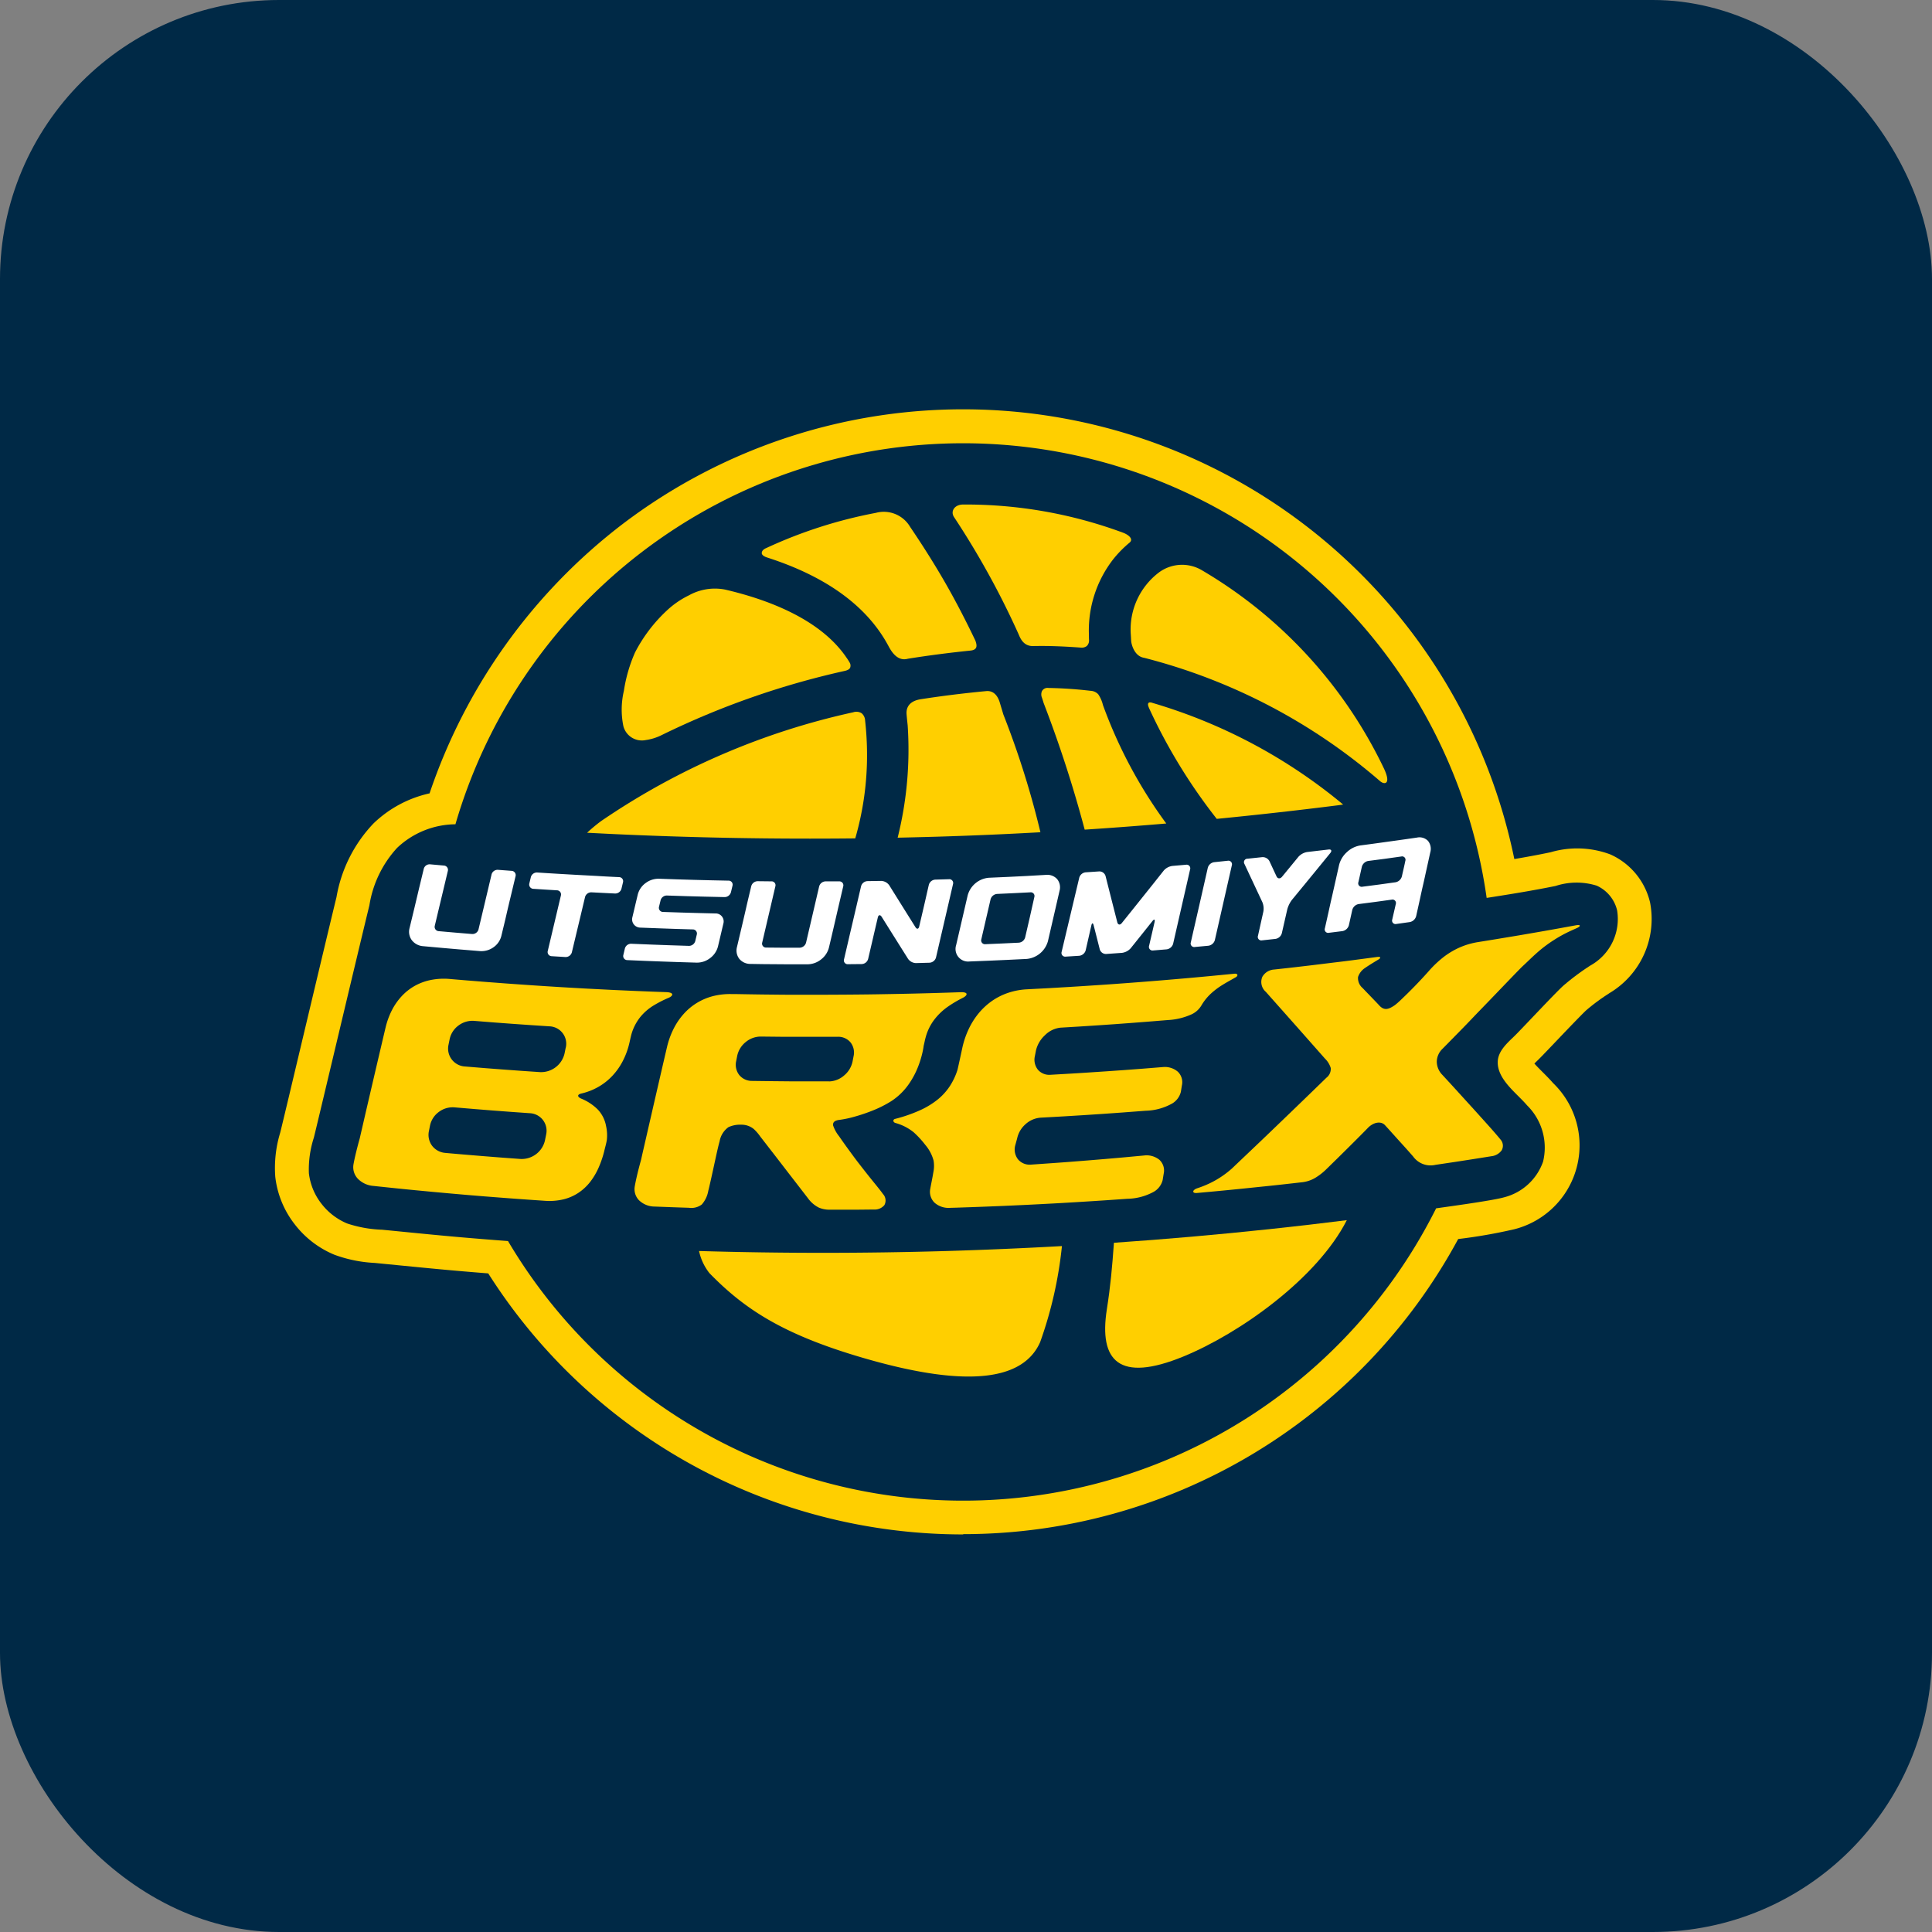
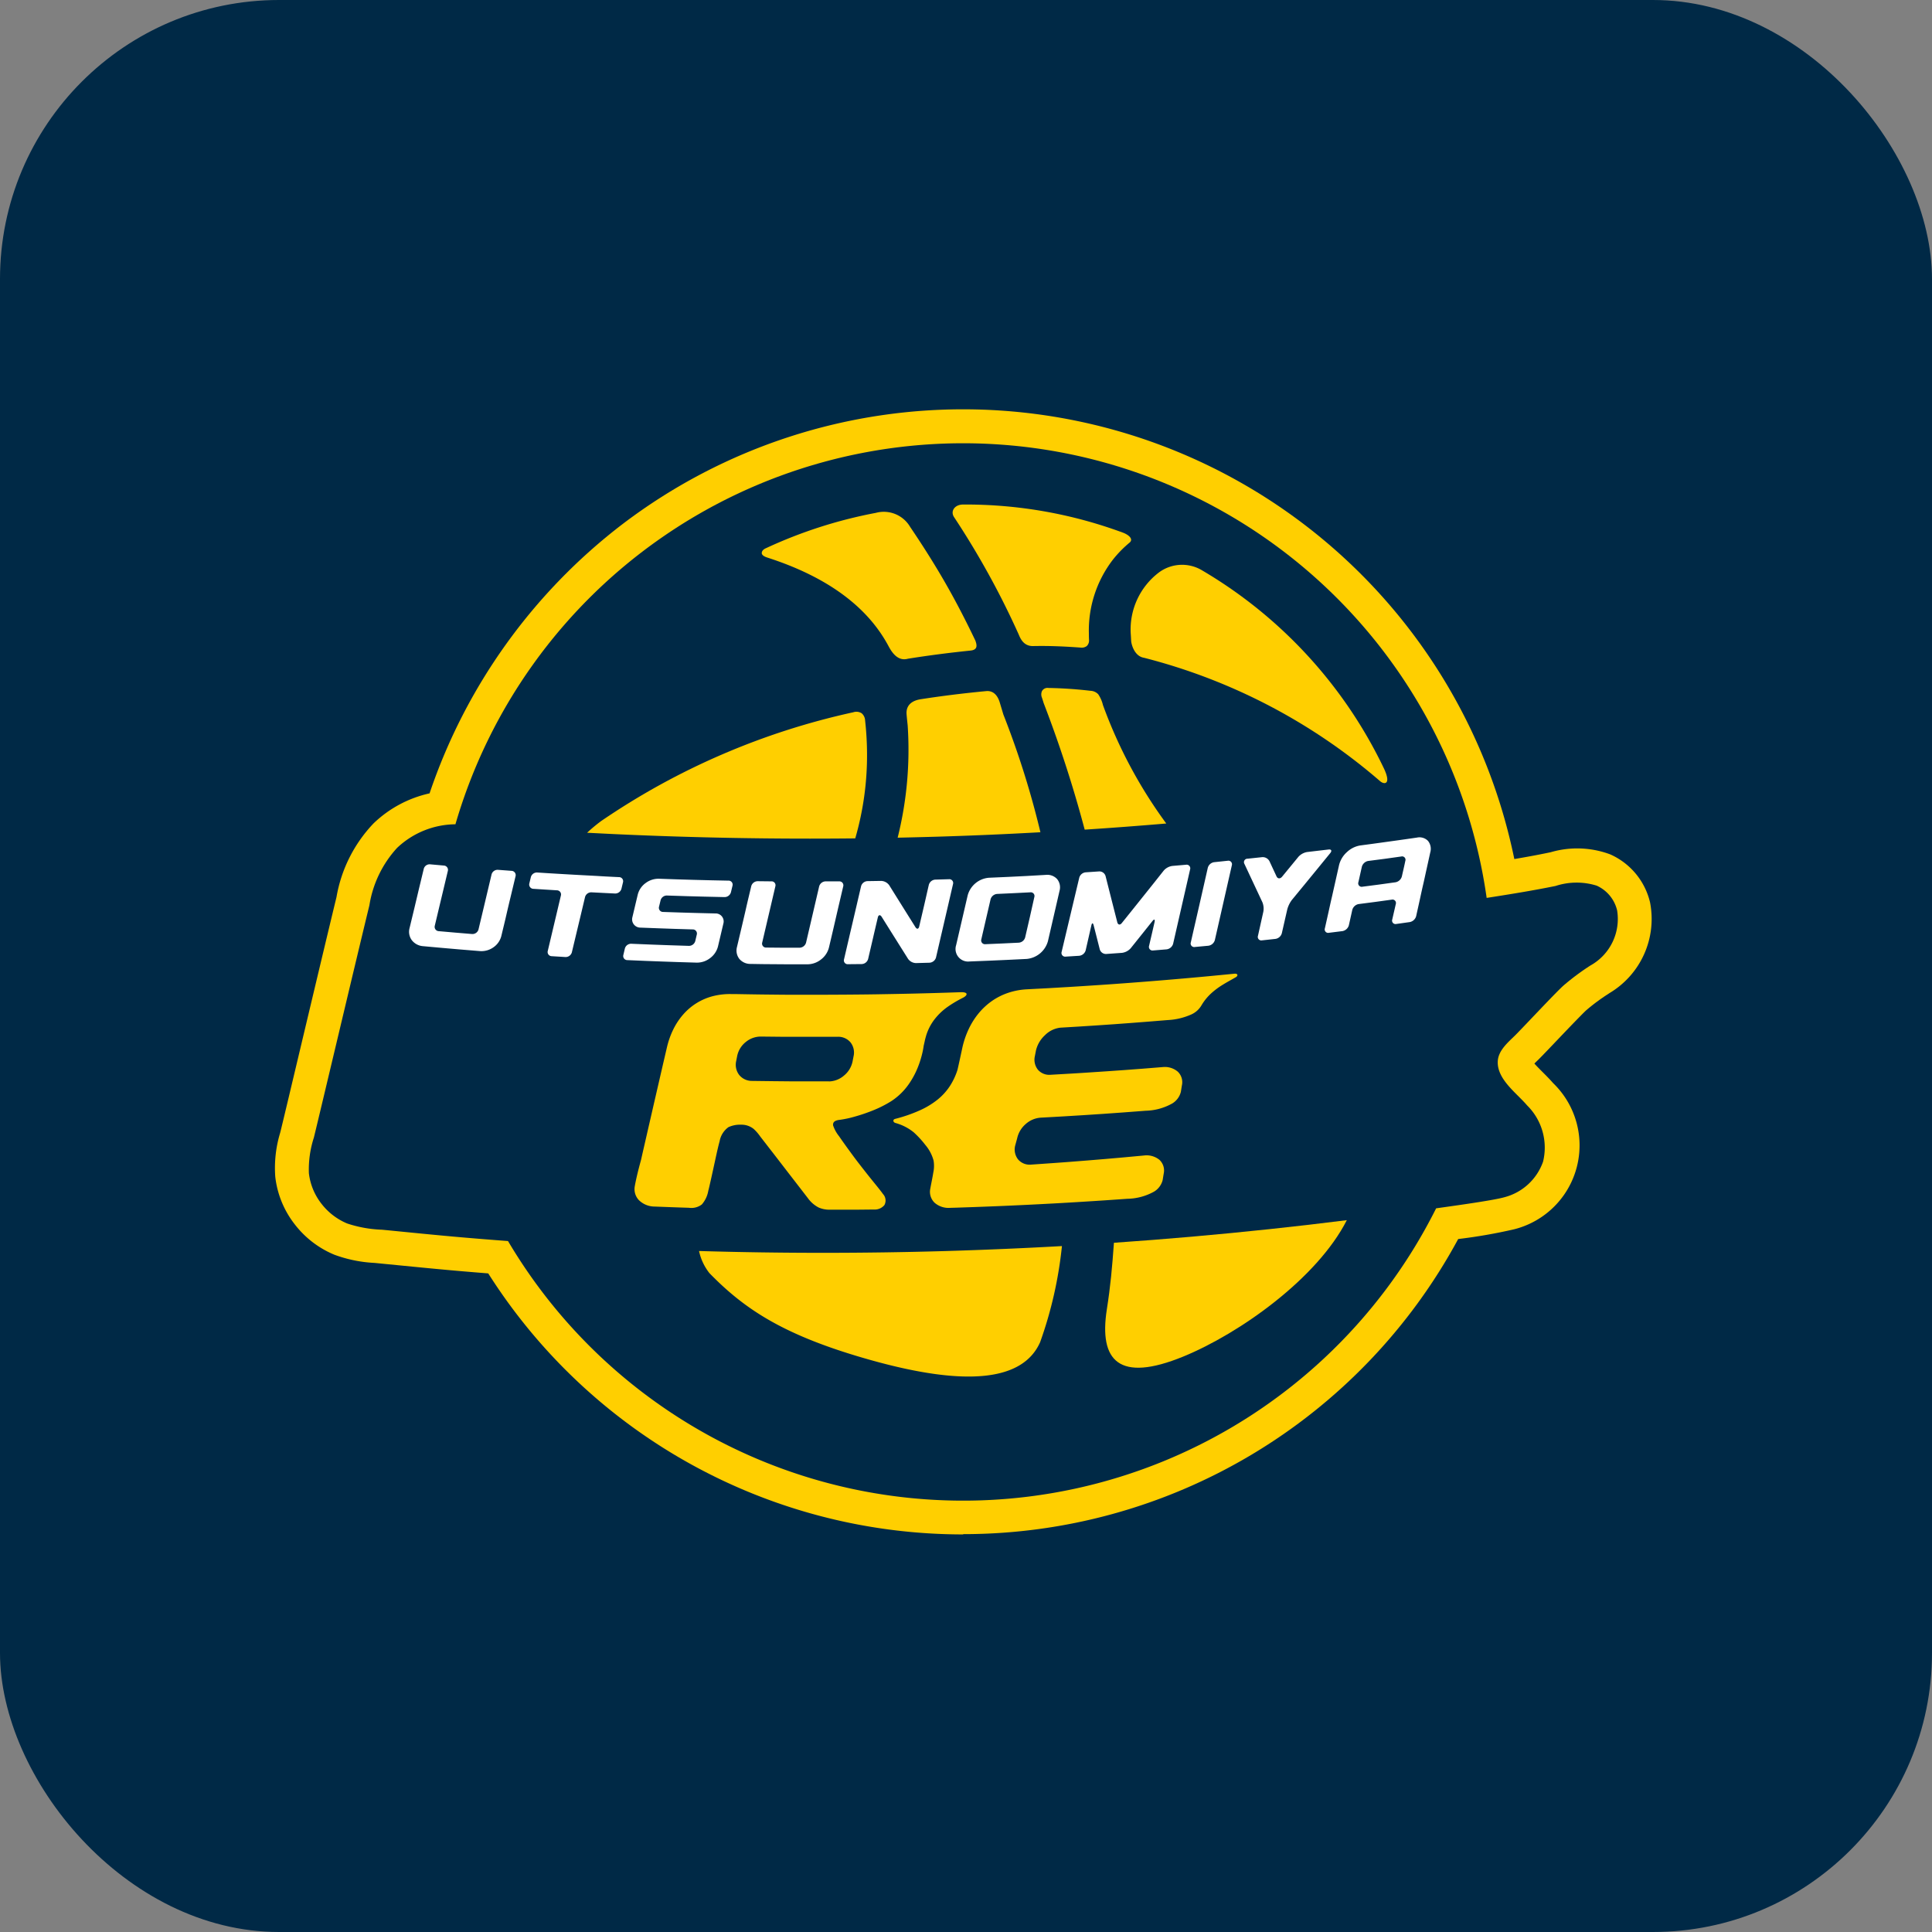
<svg xmlns="http://www.w3.org/2000/svg" width="90" height="90" viewBox="0 0 90 90">
  <rect x="0" y="0" width="90" height="90" fill="#808080" stroke="none" />
  <g id="グループ_1058" data-name="グループ 1058" transform="translate(-144 -318.526)">
    <rect id="長方形_896" data-name="長方形 896" width="90" height="90" rx="13" transform="translate(144 318.526)" fill="#002946" />
    <g id="グループ_762" data-name="グループ 762" transform="translate(156.799 337.596)">
      <g id="グループ_721" data-name="グループ 721" transform="translate(0 0)">
        <path id="パス_1256" data-name="パス 1256" d="M1054.714,195.012a26.187,26.187,0,0,1-22.124-12.159q-.678-.054-1.355-.112c-.959-.083-1.928-.179-2.865-.271l-1.08-.106a6.293,6.293,0,0,1-1.867-.381,4.5,4.5,0,0,1-1.834-1.4,4.4,4.4,0,0,1-.92-2.232,5.639,5.639,0,0,1,.228-2.047l.041-.164c.129-.527.533-2.226,1-4.193.589-2.476,1.257-5.283,1.583-6.623a6.586,6.586,0,0,1,1.725-3.433,5.469,5.469,0,0,1,2.611-1.4,26.432,26.432,0,0,1,8.985-12.54,26.21,26.21,0,0,1,41.547,15.6c.529-.09,1.073-.188,1.606-.3l.088-.018a4.392,4.392,0,0,1,2.773.1,3.269,3.269,0,0,1,1.856,2.239h0a4.019,4.019,0,0,1-1.89,4.223l-.063.043a9.111,9.111,0,0,0-1.025.761c-.2.185-.914.93-1.382,1.422-.349.366-.651.683-.81.842-.043.043-.09.088-.137.133l-.082.08c.113.129.264.279.371.386.165.165.337.336.5.524a4.031,4.031,0,0,1-1.814,6.812,24.5,24.5,0,0,1-2.606.454,26.2,26.2,0,0,1-23.057,13.747Z" transform="translate(-1022.645 -142.603)" fill="#ffcf00" />
      </g>
      <g id="グループ_727" data-name="グループ 727" transform="translate(1.578 1.578)">
        <path id="パス_1257" data-name="パス 1257" d="M1085.886,166.652a1.691,1.691,0,0,0-.955-1.155,3.157,3.157,0,0,0-1.914.016c-1.062.216-2.136.389-3.209.556a24.631,24.631,0,0,0-48.038-3.43,4,4,0,0,0-2.718,1.1,5.144,5.144,0,0,0-1.29,2.674c-.585,2.4-2.291,9.618-2.586,10.819a4.817,4.817,0,0,0-.233,1.662,2.838,2.838,0,0,0,.593,1.431,2.945,2.945,0,0,0,1.189.91,5.736,5.736,0,0,0,1.628.291c1.242.121,2.482.249,3.724.356q1.07.092,2.142.172a24.633,24.633,0,0,0,43.235-1.524c.5-.073,2.645-.36,3.183-.518a2.6,2.6,0,0,0,1.8-1.66,2.761,2.761,0,0,0-.747-2.62c-.485-.573-1.409-1.215-1.364-2.057.027-.5.475-.874.807-1.2.382-.38,1.848-1.956,2.247-2.317a11.247,11.247,0,0,1,1.261-.94A2.479,2.479,0,0,0,1085.886,166.652Z" transform="translate(-1024.931 -144.889)" fill="#002946" />
        <g id="グループ_722" data-name="グループ 722" transform="translate(12.973 2.854)">
          <path id="パス_1258" data-name="パス 1258" d="M1066.565,168.4q2.39-.072,4.778-.206a41.186,41.186,0,0,0-1.727-5.487l-.173-.577c-.172-.538-.518-.518-.621-.511-1.061.1-2.108.23-3.1.386-.66.126-.621.587-.614.695s.051.518.051.518a16.885,16.885,0,0,1-.467,5.23Q1065.628,168.427,1066.565,168.4Z" transform="translate(-1050.226 -152.927)" fill="#ffcf00" />
-           <path id="パス_1259" data-name="パス 1259" d="M1081.616,162.41c-.048.055-.013.149.034.259a25.744,25.744,0,0,0,3.145,5.14q.941-.092,1.881-.193,1.866-.2,3.729-.435c.092-.012.186-.026.278-.039a24.845,24.845,0,0,0-8.861-4.729C1081.783,162.4,1081.667,162.356,1081.616,162.41Z" transform="translate(-1055.464 -153.165)" fill="#ffcf00" />
          <path id="パス_1260" data-name="パス 1260" d="M1080.45,156.644c.009.138.141.709.6.781a27.04,27.04,0,0,1,11,5.751c.2.168.518.148.186-.571a21.417,21.417,0,0,0-8.468-9.244,1.809,1.809,0,0,0-2.015.082,3.333,3.333,0,0,0-1.324,2.851C1080.438,156.407,1080.443,156.524,1080.45,156.644Z" transform="translate(-1055.106 -150.285)" fill="#ffcf00" />
          <path id="パス_1261" data-name="パス 1261" d="M1077.26,162.2a1.518,1.518,0,0,0-.219-.5.526.526,0,0,0-.362-.162,19.584,19.584,0,0,0-1.961-.132.291.291,0,0,0-.3.15.39.39,0,0,0,0,.3c.053.159.079.25.079.25a57.357,57.357,0,0,1,1.913,5.9q1.9-.124,3.8-.286A21.981,21.981,0,0,1,1077.26,162.2Z" transform="translate(-1053.231 -152.86)" fill="#ffcf00" />
          <path id="パス_1262" data-name="パス 1262" d="M1071.462,155.034c.069.146.2.6.7.585.747-.016,1.434.016,2.19.07a.4.4,0,0,0,.3-.07.355.355,0,0,0,.107-.271c-.008-.134-.008-.291-.008-.324a5.4,5.4,0,0,1,1.108-3.415,5.247,5.247,0,0,1,.792-.812c.187-.164-.046-.364-.324-.465a21.1,21.1,0,0,0-7.434-1.306c-.394,0-.6.308-.427.579A38.715,38.715,0,0,1,1071.462,155.034Z" transform="translate(-1051.377 -149.025)" fill="#ffcf00" />
          <path id="パス_1263" data-name="パス 1263" d="M1062.826,199.313q-5.769.169-11.54,0a2.508,2.508,0,0,0,.487,1.034c1.644,1.682,3.468,2.915,7.532,4.052,4.468,1.25,7.077.956,7.871-.841a18.984,18.984,0,0,0,1.015-4.475Q1065.51,199.233,1062.826,199.313Z" transform="translate(-1046.072 -164.538)" fill="#ffcf00" />
          <path id="パス_1264" data-name="パス 1264" d="M1086.355,197.754q-3.617.385-7.247.635c-.083,1.157-.159,2.01-.33,3.1-.374,2.4.56,3.429,3.562,2.2,2.632-1.079,6.236-3.64,7.617-6.353Q1088.158,197.563,1086.355,197.754Z" transform="translate(-1054.567 -163.998)" fill="#ffcf00" />
          <path id="パス_1265" data-name="パス 1265" d="M1055.808,151.666c2.732.885,4.615,2.259,5.6,4.09.117.217.4.756.912.613.943-.151,1.921-.278,2.914-.38.367-.033.3-.272.235-.463-.437-.916-.894-1.8-1.357-2.611-.6-1.052-1.2-1.974-1.684-2.689a1.422,1.422,0,0,0-1.6-.652,21.641,21.641,0,0,0-5.1,1.638c-.022.011-.2.074-.211.224S1055.777,151.654,1055.808,151.666Z" transform="translate(-1047.381 -149.184)" fill="#ffcf00" />
          <path id="パス_1266" data-name="パス 1266" d="M1044.983,168.713q5.615.26,11.238.2a13.894,13.894,0,0,0,.549-3.929,14.628,14.628,0,0,0-.09-1.562.47.47,0,0,0-.159-.336.456.456,0,0,0-.391-.048,33.486,33.486,0,0,0-11.744,5.066,7.433,7.433,0,0,0-.657.547C1044.147,168.671,1044.566,168.694,1044.983,168.713Z" transform="translate(-1043.73 -153.36)" fill="#ffcf00" />
-           <path id="パス_1267" data-name="パス 1267" d="M1047.184,161.751a2.418,2.418,0,0,0,.769-.245,38.2,38.2,0,0,1,8.489-2.974c.1-.021.224-.061.264-.152a.274.274,0,0,0-.01-.216c-.047-.086-.1-.168-.157-.248-1.228-1.818-3.723-2.726-5.663-3.176a2.491,2.491,0,0,0-1.682.27,4.143,4.143,0,0,0-1.041.72,7.132,7.132,0,0,0-1.468,1.94,6.983,6.983,0,0,0-.519,1.788,3.826,3.826,0,0,0-.024,1.644A.89.89,0,0,0,1047.184,161.751Z" transform="translate(-1044.453 -150.778)" fill="#ffcf00" />
        </g>
        <g id="グループ_724" data-name="グループ 724" transform="translate(2.085 22.444)">
          <g id="グループ_723" data-name="グループ 723" transform="translate(13.097)">
-             <path id="パス_1268" data-name="パス 1268" d="M1102.462,177.425l-.724.132c-.284.051-.6.108-.935.166s-.683.119-1.027.177l-1,.166c-.316.052-.609.1-.857.139a3.5,3.5,0,0,0-.9.268,3.652,3.652,0,0,0-.756.464,5,5,0,0,0-.648.622c-.213.241-.444.487-.662.711s-.424.426-.586.58a4.075,4.075,0,0,1-.326.291c-.265.18-.485.289-.733.014-.065-.072-.226-.239-.386-.405s-.321-.333-.384-.4a.607.607,0,0,1-.216-.518.8.8,0,0,1,.319-.416c.206-.142.422-.271.634-.4.091-.055.153-.146-.086-.114l-.588.078c-.321.042-.744.1-1.2.154s-.937.116-1.381.168-.848.1-1.141.131l-.475.052a.682.682,0,0,0-.541.34.61.61,0,0,0,.164.7l.666.75.71.8.652.737.493.558.235.266a1.018,1.018,0,0,1,.267.436.513.513,0,0,1-.2.451l-.707.687-.63.609-.584.563-.569.547-.584.56-.631.6-.708.673a4.43,4.43,0,0,1-.907.622,4.728,4.728,0,0,1-.693.288c-.245.081-.257.243-.024.222l.607-.055c.333-.031.77-.072,1.239-.119s.97-.1,1.43-.147.878-.095,1.181-.129l.491-.056a1.536,1.536,0,0,0,.634-.241,2.756,2.756,0,0,0,.47-.381l.5-.489c.252-.248.559-.552.824-.817s.491-.493.58-.586c.265-.281.62-.343.807-.14.215.233.5.555.759.839s.476.531.554.621a1,1,0,0,0,1.039.389l.907-.135.79-.122.906-.144a.682.682,0,0,0,.484-.279.434.434,0,0,0-.065-.509c-.043-.056-.139-.168-.272-.322s-.305-.346-.5-.562-.41-.457-.633-.7l-.675-.743c-.222-.243-.435-.475-.625-.68a.888.888,0,0,1-.255-.609.851.851,0,0,1,.265-.6c.178-.179.393-.4.631-.642s.5-.509.758-.781.531-.55.787-.816l.717-.746c.217-.225.405-.421.549-.569s.243-.248.281-.284c.248-.229.446-.429.668-.625a6.151,6.151,0,0,1,.807-.609,6.007,6.007,0,0,1,.616-.348c.178-.087.333-.152.476-.219C1102.667,177.482,1102.737,177.375,1102.462,177.425Z" transform="translate(-1058.618 -177.412)" fill="#ffcf00" />
            <path id="パス_1269" data-name="パス 1269" d="M1076.99,185.042l-.97.078-.854.064-.8.056-.8.053c-.272.018-.553.036-.854.054l-.972.056a.7.7,0,0,1-.594-.235.75.75,0,0,1-.141-.638l.049-.254a1.4,1.4,0,0,1,.417-.713,1.2,1.2,0,0,1,.722-.354l.928-.056.816-.053.76-.052.76-.056.816-.063.927-.075a3.039,3.039,0,0,0,1.09-.26,1.042,1.042,0,0,0,.475-.425h0a2.422,2.422,0,0,1,.451-.557,3.531,3.531,0,0,1,.544-.405c.193-.119.4-.23.6-.346.126-.071.1-.182-.06-.166l-.328.032-.767.074c-.316.03-.687.064-1.093.1s-.849.074-1.31.112-.938.075-1.415.111-.952.07-1.408.1-.892.059-1.29.083l-1.06.062-.718.038-.264.014a3.272,3.272,0,0,0-.89.166,2.98,2.98,0,0,0-.757.382,3.116,3.116,0,0,0-.614.569,3.517,3.517,0,0,0-.46.727,4.113,4.113,0,0,0-.295.854c-.008.037-.061.287-.116.538s-.11.5-.121.535a3.1,3.1,0,0,1-.352.741,2.737,2.737,0,0,1-.562.62,3.8,3.8,0,0,1-.83.505,6.963,6.963,0,0,1-1.155.4c-.116.03-.106.153.012.19a2.328,2.328,0,0,1,.854.436,4.45,4.45,0,0,1,.54.587,1.871,1.871,0,0,1,.384.726,1.48,1.48,0,0,1-.013.564c-.035.226-.092.482-.139.745a.707.707,0,0,0,.2.658.983.983,0,0,0,.721.238v0l.288-.008.762-.026c.318-.011.692-.026,1.1-.042s.849-.037,1.3-.058.916-.046,1.369-.07.894-.051,1.3-.076.78-.049,1.1-.07l.757-.052.282-.02a2.648,2.648,0,0,0,1.245-.334.875.875,0,0,0,.4-.538l.048-.295a.679.679,0,0,0-.2-.649.95.95,0,0,0-.72-.2l-.974.09-.858.075-.8.066-.8.063c-.273.021-.556.042-.859.063l-.975.068a.709.709,0,0,1-.594-.239.75.75,0,0,1-.141-.638l.095-.347a1.221,1.221,0,0,1,.395-.664,1.167,1.167,0,0,1,.7-.3c.391-.021.743-.041,1.072-.06l.931-.057.883-.058.93-.066,1.071-.081a2.656,2.656,0,0,0,1.244-.34.88.88,0,0,0,.4-.54l.048-.3a.678.678,0,0,0-.191-.64A.93.93,0,0,0,1076.99,185.042Z" transform="translate(-1052.355 -178.428)" fill="#ffcf00" />
            <path id="パス_1270" data-name="パス 1270" d="M1056.492,187.889a4.774,4.774,0,0,0,.684-.146,8.067,8.067,0,0,0,.881-.3,5.313,5.313,0,0,0,.837-.426,2.964,2.964,0,0,0,.793-.763,3.86,3.86,0,0,0,.455-.846,4.507,4.507,0,0,0,.208-.684c.038-.175.05-.282.05-.282.014-.059.028-.124.044-.194h0c.009-.04.015-.072.019-.09,0,0,.015-.059.04-.149a2.369,2.369,0,0,1,.416-.818,2.843,2.843,0,0,1,.61-.574,5.667,5.667,0,0,1,.716-.422c.186-.1.268-.264-.134-.251l-.626.021c-.261.008-.569.018-.914.027s-.725.019-1.129.027-.832.016-1.272.023-.89.011-1.34.014-.9.006-1.335.006-.859,0-1.257,0-.77-.006-1.105-.009-.632-.008-.881-.012l-.582-.01-.211,0a3.193,3.193,0,0,0-.891.1,2.746,2.746,0,0,0-1.373.854,3.171,3.171,0,0,0-.459.693,3.858,3.858,0,0,0-.295.832c-.048.206-.112.479-.185.794l-.24,1.041c-.085.37-.174.754-.259,1.126s-.168.73-.241,1.05-.137.6-.186.812-.081.36-.093.413c0,0-.05.177-.112.418s-.134.548-.18.806a.743.743,0,0,0,.2.671,1.05,1.05,0,0,0,.721.288l.8.03c.242.009.483.017.8.027a.8.8,0,0,0,.6-.155,1.3,1.3,0,0,0,.3-.633c.028-.1.08-.332.142-.609s.133-.606.2-.913.133-.6.187-.789a1.028,1.028,0,0,1,.41-.656,1.279,1.279,0,0,1,.59-.115.9.9,0,0,1,.589.2,2.015,2.015,0,0,1,.3.346c.18.231.4.517.634.817l.7.908.591.765.3.389a1.418,1.418,0,0,0,.5.433,1.244,1.244,0,0,0,.552.1l.705,0,.615,0,.7-.007a.584.584,0,0,0,.489-.206.442.442,0,0,0-.065-.516c-.063-.09-.166-.221-.3-.387s-.3-.368-.482-.6-.389-.493-.6-.779-.44-.6-.665-.927a1.631,1.631,0,0,1-.278-.507C1056.167,188.007,1056.24,187.917,1056.492,187.889Zm-.5-1.793h-.965l-.83,0-.83-.008-.965-.012a.759.759,0,0,1-.595-.277.777.777,0,0,1-.141-.646l.049-.25a1.116,1.116,0,0,1,.395-.637,1.1,1.1,0,0,1,.7-.256l.965.01.829,0c.27,0,.539,0,.83,0l.965,0a.743.743,0,0,1,.595.263.767.767,0,0,1,.141.643l-.049.252a1.147,1.147,0,0,1-.395.647A1.108,1.108,0,0,1,1055.988,186.1Z" transform="translate(-1046.931 -178.815)" fill="#ffcf00" />
          </g>
-           <path id="パス_1271" data-name="パス 1271" d="M1038.579,186.623c-.183-.074-.228-.19-.01-.242a2.921,2.921,0,0,0,.792-.308,2.806,2.806,0,0,0,.649-.51,3.033,3.033,0,0,0,.489-.691,3.6,3.6,0,0,0,.311-.848c.014-.059.057-.268.1-.424a2.29,2.29,0,0,1,.421-.8,2.44,2.44,0,0,1,.607-.521,5.454,5.454,0,0,1,.713-.363c.186-.082.269-.244-.134-.259l-.589-.021-.863-.035-1.066-.048-1.2-.061c-.415-.023-.84-.047-1.266-.073s-.849-.053-1.261-.081-.812-.056-1.187-.083l-1.044-.079-.832-.067-.549-.046-.2-.017a3.134,3.134,0,0,0-.89.043,2.575,2.575,0,0,0-.757.276,2.513,2.513,0,0,0-.612.483,2.9,2.9,0,0,0-.459.66,3.629,3.629,0,0,0-.293.81c-.048.2-.111.471-.184.78l-.24,1.023-.258,1.106-.24,1.032-.184.8c-.049.209-.081.353-.093.406,0,0-.05.173-.111.41s-.134.538-.18.792a.779.779,0,0,0,.2.682,1.128,1.128,0,0,0,.718.335l1.01.106c.32.033.625.064.918.092l.853.081.814.074.8.07.814.067.854.066c.294.023.6.045.92.068s.656.046,1.012.07a2.843,2.843,0,0,0,.867-.068,2.209,2.209,0,0,0,.7-.306,2.35,2.35,0,0,0,.548-.512,3.168,3.168,0,0,0,.4-.685,4.724,4.724,0,0,0,.271-.827c.027-.113.07-.255.1-.431a1.954,1.954,0,0,0-.035-.652,1.508,1.508,0,0,0-.388-.773A2.352,2.352,0,0,0,1038.579,186.623Zm-1.649,1.676-.052.259a1.113,1.113,0,0,1-1.141.871l-.941-.069-.809-.064-.809-.067c-.284-.024-.591-.05-.94-.082a.859.859,0,0,1-.62-.334.849.849,0,0,1-.147-.685l.051-.257a1.052,1.052,0,0,1,.411-.633,1.074,1.074,0,0,1,.729-.213l.941.079.809.065.81.061.941.067a.816.816,0,0,1,.767,1Zm.913-4.052-.052.258a1.121,1.121,0,0,1-1.141.878c-.35-.023-.656-.044-.941-.064l-.809-.059-.809-.062-.94-.077a.834.834,0,0,1-.767-1.015l.052-.257a1.061,1.061,0,0,1,.411-.636,1.081,1.081,0,0,1,.729-.217l.941.075.81.06.81.057.941.062a.811.811,0,0,1,.767,1Z" transform="translate(-1027.952 -178.532)" fill="#ffcf00" />
        </g>
        <g id="グループ_726" data-name="グループ 726" transform="translate(4.676 18.362)">
          <g id="グループ_725" data-name="グループ 725">
            <path id="パス_1272" data-name="パス 1272" d="M1036.48,173.615a.2.2,0,0,1,.191.245l-.233.973c-.07.29-.134.559-.2.849s-.143.6-.232.973a.91.91,0,0,1-.365.521.964.964,0,0,1-.625.178l-.925-.076-.807-.07-.925-.084a.725.725,0,0,1-.52-.276.657.657,0,0,1-.109-.558l.233-.967.2-.844.233-.967a.283.283,0,0,1,.3-.2l.635.057a.2.2,0,0,1,.185.247c-.081.342-.149.627-.212.892l-.186.778-.212.892a.2.2,0,0,0,.184.247l.776.068.776.065a.293.293,0,0,0,.3-.207l.213-.894c.063-.266.122-.513.185-.78l.213-.9a.291.291,0,0,1,.3-.209Z" transform="translate(-1031.706 -172.058)" fill="#fff" />
            <path id="パス_1273" data-name="パス 1273" d="M1044.009,174.083a.19.19,0,0,1,.186.239l-.072.3a.3.3,0,0,1-.3.224l-.548-.027-.547-.028a.3.3,0,0,0-.3.215c-.082.345-.15.632-.214.9l-.188.785c-.064.268-.132.556-.215.9a.3.3,0,0,1-.3.214l-.636-.039a.193.193,0,0,1-.185-.243l.213-.9.186-.784c.063-.268.131-.555.213-.9a.193.193,0,0,0-.186-.242l-.547-.034-.547-.035a.2.2,0,0,1-.191-.249l.072-.3a.292.292,0,0,1,.3-.211c.38.025.712.045,1.021.063s.594.035.878.05l.879.047C1043.3,174.049,1043.629,174.065,1044.009,174.083Z" transform="translate(-1034.226 -172.233)" fill="#fff" />
            <path id="パス_1274" data-name="パス 1274" d="M1051.071,174.376a.186.186,0,0,1,.19.235l-.072.3a.308.308,0,0,1-.3.231l-.932-.021-.814-.022-.932-.03a.3.3,0,0,0-.3.221l-.073.3a.192.192,0,0,0,.191.244l.846.028.738.021.845.021a.372.372,0,0,1,.376.477l-.125.531-.125.531a.976.976,0,0,1-.366.541,1,1,0,0,1-.626.211l-.868-.026-.747-.026-.747-.028-.868-.037a.19.19,0,0,1-.186-.239l.072-.305a.3.3,0,0,1,.3-.218l.932.038.814.03.932.03a.305.305,0,0,0,.3-.223l.072-.306a.19.19,0,0,0-.191-.237l-.848-.026-.739-.026-.847-.032a.385.385,0,0,1-.376-.484l.125-.529.126-.529a.953.953,0,0,1,.367-.535,1,1,0,0,1,.624-.2l.868.03.747.022.747.019Z" transform="translate(-1036.191 -172.362)" fill="#fff" />
            <path id="パス_1275" data-name="パス 1275" d="M1058.594,174.46a.183.183,0,0,1,.191.23c-.089.381-.164.7-.233.994l-.2.867c-.069.3-.143.613-.233.993a1.012,1.012,0,0,1-.365.551,1.029,1.029,0,0,1-.626.228l-.927,0-.808-.006c-.276,0-.572-.006-.927-.012a.665.665,0,0,1-.522-.236.633.633,0,0,1-.109-.551c.089-.378.164-.694.233-.988s.134-.568.2-.862.144-.61.233-.988a.313.313,0,0,1,.3-.228l.636.007a.181.181,0,0,1,.186.233c-.081.349-.15.64-.213.912l-.186.794-.213.911a.183.183,0,0,0,.185.234l.778.007.778,0a.323.323,0,0,0,.3-.231l.213-.913.186-.8.213-.914a.32.32,0,0,1,.3-.233Z" transform="translate(-1038.557 -172.412)" fill="#fff" />
            <path id="パス_1276" data-name="パス 1276" d="M1065.019,174.579a.33.33,0,0,1,.3-.241l.636-.019a.178.178,0,0,1,.191.225c-.079.343-.149.642-.213.921l-.184.792c-.059.257-.119.514-.184.792l-.213.92a.336.336,0,0,1-.3.24l-.631.017a.465.465,0,0,1-.372-.2l-.427-.679-.372-.592-.426-.68c-.07-.115-.153-.1-.182.026-.091.387-.159.678-.226.968s-.136.581-.226.968a.323.323,0,0,1-.3.235l-.636.006a.177.177,0,0,1-.185-.23c.079-.34.149-.638.213-.915s.124-.531.184-.787l.184-.787c.064-.277.134-.575.213-.916a.323.323,0,0,1,.3-.235l.636-.01a.486.486,0,0,1,.373.2l.424.679.37.592.425.678c.07.115.152.1.181-.032.09-.388.158-.678.226-.969S1064.929,174.966,1065.019,174.579Z" transform="translate(-1040.803 -172.372)" fill="#fff" />
            <path id="パス_1277" data-name="パス 1277" d="M1072.818,174.026a.617.617,0,0,1,.52.2.606.606,0,0,1,.109.544c-.072.313-.131.573-.187.815l-.164.711-.188.814a1.136,1.136,0,0,1-.99.832l-.927.045-.809.036-.928.037a.585.585,0,0,1-.625-.756l.188-.809.164-.707.188-.81a1.118,1.118,0,0,1,.99-.818l.926-.041.807-.04Zm-.545,1.035a.172.172,0,0,0-.185-.222l-.776.039-.776.036a.345.345,0,0,0-.3.245c-.086.375-.152.656-.217.936l-.216.936a.177.177,0,0,0,.19.224l.776-.033.777-.037a.337.337,0,0,0,.3-.246l.217-.939Z" transform="translate(-1043.143 -172.281)" fill="#fff" />
            <path id="パス_1278" data-name="パス 1278" d="M1080.518,173.607a.652.652,0,0,1,.4-.211l.634-.055a.168.168,0,0,1,.19.215c-.079.348-.148.652-.213.935l-.183.8-.183.8-.213.934a.362.362,0,0,1-.3.257l-.629.052a.168.168,0,0,1-.19-.217c.051-.221.089-.386.128-.552l.127-.552c.028-.135-.017-.153-.1-.047l-.506.634-.507.633a.66.66,0,0,1-.4.212l-.74.053a.3.3,0,0,1-.3-.217l-.141-.557-.142-.557c-.032-.13-.081-.127-.11.008-.052.231-.092.4-.132.578l-.132.578a.353.353,0,0,1-.3.251l-.629.039a.172.172,0,0,1-.19-.221c.082-.345.154-.647.22-.927l.19-.8.19-.8.221-.928a.344.344,0,0,1,.3-.251l.624-.042a.3.3,0,0,1,.3.211l.19.751.166.654.191.75c.032.125.127.146.211.04l.529-.659.455-.569.455-.569Z" transform="translate(-1045.355 -172.068)" fill="#fff" />
            <path id="パス_1279" data-name="パス 1279" d="M1086.2,173.073a.167.167,0,0,1,.19.213l-.213.937-.183.806-.183.806-.213.936a.367.367,0,0,1-.3.261l-.629.058a.166.166,0,0,1-.19-.215c.079-.348.148-.652.213-.934l.183-.8.183-.805.212-.935a.359.359,0,0,1,.295-.261Z" transform="translate(-1048.059 -171.986)" fill="#fff" />
            <path id="パス_1280" data-name="パス 1280" d="M1092.007,172.314c.133-.017.173.056.084.166l-.623.763-.544.664-.623.758a1.309,1.309,0,0,0-.212.434l-.127.556c-.038.167-.076.334-.127.557a.365.365,0,0,1-.294.265l-.634.069a.163.163,0,0,1-.184-.213l.124-.556.124-.556a.792.792,0,0,0-.043-.454l-.418-.891-.418-.892a.161.161,0,0,1,.141-.242l.682-.072a.356.356,0,0,1,.344.189l.328.705c.054.116.17.125.26.015l.379-.461.379-.462a.71.71,0,0,1,.406-.225l.5-.059Z" transform="translate(-1049.175 -171.75)" fill="#fff" />
            <path id="パス_1281" data-name="パス 1281" d="M1094.192,172.78a1.2,1.2,0,0,1,.366-.6,1.179,1.179,0,0,1,.624-.309c.352-.046.645-.086.919-.124l.8-.111c.273-.038.567-.08.919-.131a.555.555,0,0,1,.513.153.59.59,0,0,1,.106.537l-.176.8c-.054.24-.1.462-.152.685s-.1.444-.152.685-.111.5-.177.8a.383.383,0,0,1-.293.275l-.632.089a.16.16,0,0,1-.189-.206c.066-.288.1-.433.165-.721a.16.16,0,0,0-.189-.206l-.771.106-.771.1a.377.377,0,0,0-.295.271l-.16.718a.38.38,0,0,1-.3.271l-.627.078a.161.161,0,0,1-.19-.209c.066-.294.124-.551.177-.791s.1-.46.153-.681l.153-.681Zm.9.8a.162.162,0,0,0,.19.213l.771-.1.771-.107a.377.377,0,0,0,.294-.279c.064-.286.1-.429.159-.715a.158.158,0,0,0-.189-.206l-.771.108-.771.1a.376.376,0,0,0-.294.272Z" transform="translate(-1050.865 -171.497)" fill="#fff" />
          </g>
        </g>
      </g>
    </g>
  </g>
</svg>